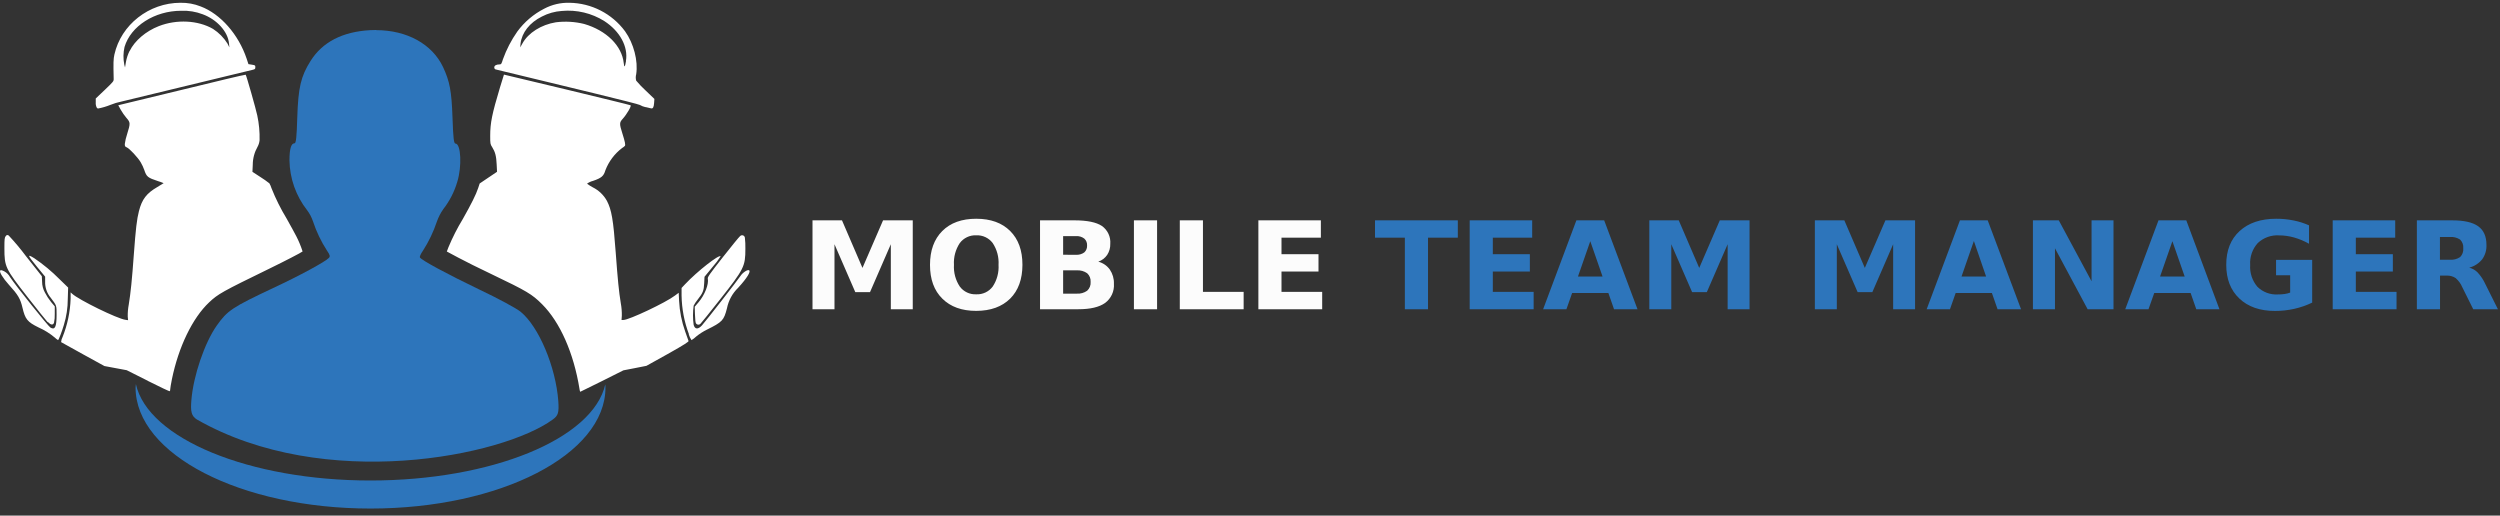
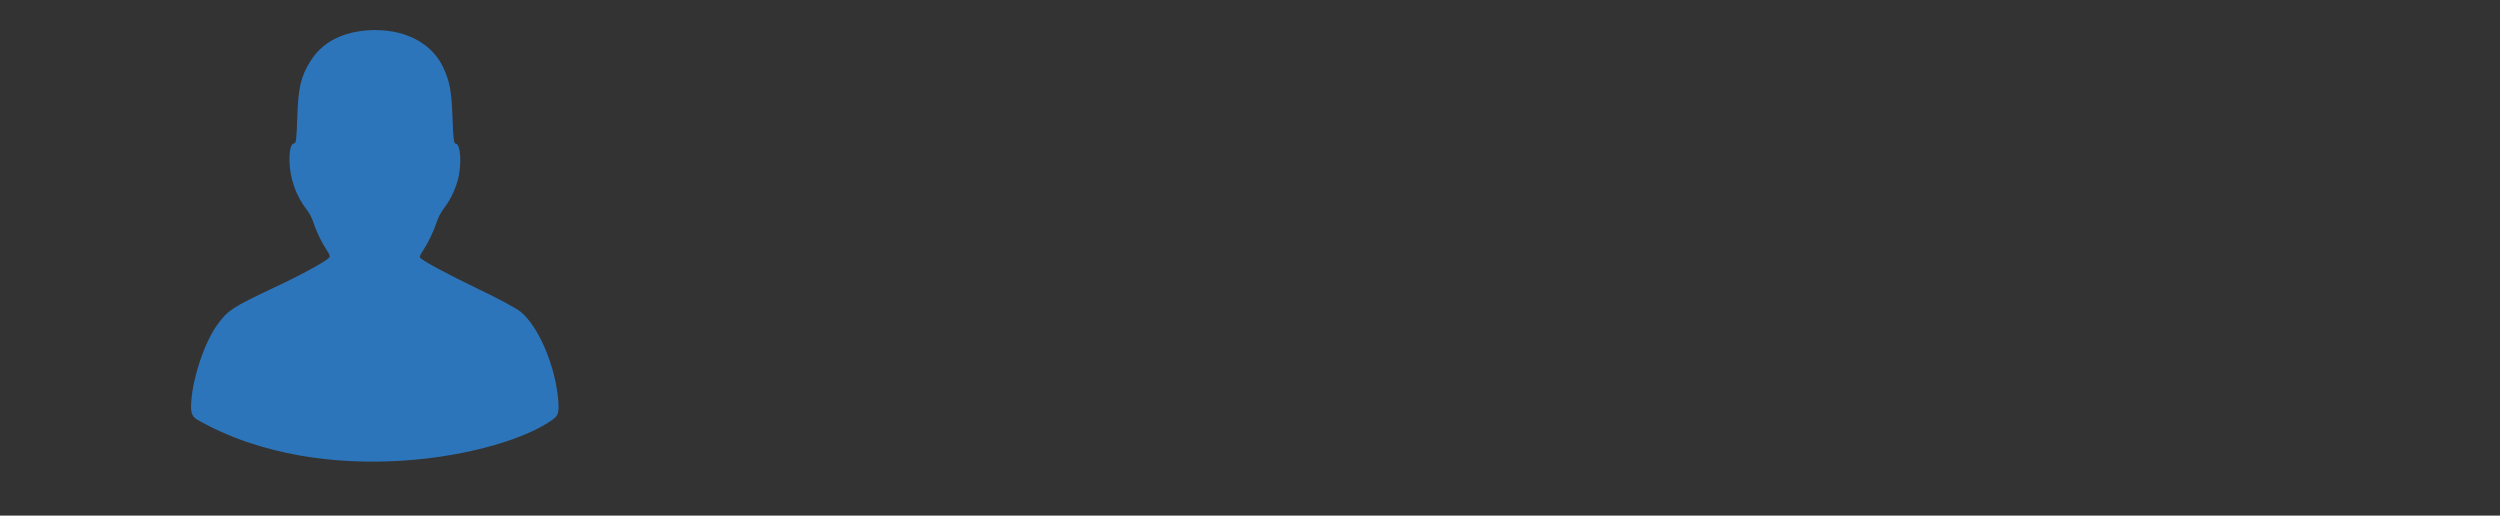
<svg xmlns="http://www.w3.org/2000/svg" width="160px" height="33px" viewBox="0 0 160 33" version="1.1">
  <rect x="0" y="0" width="160" height="33" fill="#333333" stroke="none" />
  <title>Group</title>
  <g id="Symbols-🔁" stroke="none" stroke-width="1" fill="none" fill-rule="evenodd">
    <g id="Component-/-Top-Nav" transform="translate(-150, -3)" fill-rule="nonzero">
      <g id="Group" transform="translate(150, 3)">
        <g id="Asset-2">
-           <path d="M8.697,24.576 C8.688,24.651 8.681,24.724 8.676,24.799 C8.676,29.082 15.408,32.547 23.713,32.547 C32.017,32.547 38.75,29.086 38.75,24.803 C38.75,24.737 38.75,24.671 38.737,24.605 C37.943,28.097 31.455,30.75 23.713,30.752 C15.97,30.754 9.464,28.076 8.697,24.58 L8.697,24.576 Z" id="Path" fill="#2D75BB" />
          <path d="M24.066,1.92 C23.935,1.92 23.803,1.924 23.67,1.931 C21.912,2.034 20.636,2.694 19.88,3.894 C19.254,4.882 19.086,5.599 19.025,7.53 C18.986,8.799 18.947,9.172 18.847,9.172 C18.633,9.172 18.526,9.529 18.526,10.26 C18.543,11.421 18.941,12.543 19.657,13.456 C19.819,13.672 19.946,13.913 20.032,14.17 C20.249,14.826 20.549,15.453 20.924,16.034 C21.118,16.315 21.143,16.409 21.049,16.506 C20.824,16.75 19.136,17.665 17.487,18.431 C14.866,19.666 14.553,19.873 13.875,20.833 C13.096,21.935 12.375,24.045 12.248,25.61 C12.187,26.345 12.248,26.625 12.605,26.85 C20.77,31.512 32.171,29.193 35.375,26.85 C35.718,26.6 35.782,26.432 35.732,25.676 C35.57,23.477 34.483,20.904 33.32,19.953 C33.049,19.734 31.892,19.105 30.668,18.526 C28.598,17.53 26.975,16.654 26.873,16.475 C26.846,16.431 26.932,16.238 27.066,16.049 C27.439,15.468 27.738,14.844 27.958,14.189 C28.057,13.903 28.197,13.631 28.372,13.383 C28.776,12.864 29.079,12.274 29.264,11.643 C29.573,10.656 29.503,9.188 29.148,9.188 C29.046,9.188 29.005,8.842 28.961,7.546 C28.902,5.819 28.782,5.21 28.359,4.299 C27.662,2.819 26.04,1.931 24.077,1.929 L24.066,1.92 Z" id="Path" fill="#2D75BB" />
-           <path d="M9.472,24.377 L8.11,23.693 L6.683,23.427 L5.312,22.674 C4.559,22.26 3.927,21.91 3.911,21.896 C3.918,21.782 3.95,21.672 4.004,21.571 C4.316,20.791 4.491,19.962 4.52,19.121 L4.52,18.711 L4.616,18.799 C5.044,19.193 7.518,20.404 8.037,20.47 L8.197,20.492 L8.176,20.262 C8.17,20.005 8.192,19.748 8.24,19.496 C8.365,18.72 8.444,17.954 8.567,16.266 C8.686,14.648 8.758,14.031 8.892,13.511 C9.086,12.751 9.379,12.369 10.076,11.966 C10.294,11.838 10.473,11.729 10.473,11.722 C10.357,11.671 10.237,11.628 10.116,11.593 C9.454,11.375 9.379,11.313 9.234,10.879 C9.174,10.711 9.099,10.549 9.009,10.394 C8.831,10.084 8.283,9.502 8.117,9.434 C8.005,9.388 7.987,9.359 7.987,9.218 C8.015,9.005 8.064,8.795 8.133,8.592 C8.354,7.878 8.353,7.844 8.083,7.535 C7.949,7.375 7.83,7.203 7.726,7.022 L7.569,6.738 L7.726,6.697 C7.873,6.658 11.547,5.767 14.475,5.062 C15.155,4.898 15.724,4.771 15.724,4.782 C15.769,4.827 16.386,6.997 16.465,7.387 C16.577,7.91 16.627,8.444 16.613,8.979 C16.598,9.124 16.554,9.265 16.484,9.393 C16.284,9.744 16.178,10.141 16.177,10.546 L16.156,10.997 L16.673,11.334 C16.87,11.457 17.059,11.591 17.241,11.734 C17.297,11.83 17.341,11.933 17.373,12.039 C17.641,12.713 17.964,13.363 18.34,13.982 C18.597,14.437 18.875,14.948 18.963,15.119 C19.124,15.432 19.258,15.758 19.366,16.093 C19.289,16.163 18.21,16.721 17.234,17.196 C14.218,18.665 13.952,18.815 13.385,19.35 C12.314,20.356 11.422,22.216 11.001,24.277 C10.944,24.564 10.895,24.848 10.895,24.908 C10.899,24.955 10.887,25.001 10.862,25.04 C10.842,25.051 10.212,24.755 9.464,24.378 L9.472,24.377 Z M37.09,24.903 C36.716,22.583 35.841,20.62 34.696,19.473 C34.046,18.823 33.727,18.634 31.452,17.544 C30.69,17.187 29.737,16.705 29.332,16.49 L28.597,16.097 L28.697,15.833 C28.958,15.204 29.267,14.596 29.621,14.015 C30.156,13.065 30.467,12.453 30.604,12.032 L30.7,11.743 L31.255,11.368 L31.81,10.995 L31.787,10.528 C31.764,9.993 31.692,9.723 31.503,9.423 C31.377,9.225 31.373,9.206 31.373,8.695 C31.373,7.862 31.487,7.302 32.003,5.582 C32.133,5.146 32.246,4.782 32.253,4.775 C32.26,4.768 40.283,6.693 40.356,6.738 C40.429,6.782 40.104,7.33 39.858,7.6 C39.638,7.841 39.635,7.917 39.829,8.531 C39.999,9.066 40.04,9.273 39.993,9.336 C39.94,9.389 39.88,9.436 39.815,9.473 C39.332,9.84 38.961,10.334 38.744,10.901 C38.636,11.27 38.493,11.392 37.952,11.577 C37.814,11.611 37.684,11.671 37.57,11.756 C37.688,11.843 37.812,11.922 37.941,11.991 C38.32,12.18 38.632,12.479 38.839,12.848 C39.141,13.422 39.251,14.063 39.405,16.152 C39.533,17.894 39.61,18.677 39.731,19.407 C39.78,19.672 39.802,19.941 39.797,20.21 L39.778,20.478 L39.899,20.478 C40.256,20.478 42.611,19.366 43.198,18.916 L43.437,18.738 L43.462,19.257 C43.496,19.927 43.627,20.588 43.853,21.22 C43.953,21.514 44.051,21.787 44.067,21.825 C44.083,21.862 43.842,22.037 42.736,22.655 L41.373,23.413 L40.636,23.559 L39.897,23.702 L38.527,24.389 C37.772,24.766 37.147,25.074 37.137,25.074 C37.126,25.074 37.105,25.003 37.09,24.914 L37.09,24.903 Z M3.515,21.611 C3.195,21.341 2.838,21.119 2.455,20.95 C1.754,20.604 1.611,20.426 1.44,19.701 C1.304,19.118 1.156,18.868 0.564,18.219 C0.178,17.789 -0.066,17.387 0.016,17.309 C0.048,17.275 0.12,17.291 0.259,17.357 C0.421,17.442 0.554,17.573 0.642,17.733 C0.99,18.269 3.087,20.883 3.226,20.963 C3.521,21.141 3.622,20.922 3.622,20.142 C3.622,19.539 3.631,19.566 3.246,19.057 C3.002,18.767 2.875,18.396 2.889,18.017 L2.889,17.706 L2.375,17.082 C1.747,16.311 1.724,16.238 2.189,16.523 C2.772,16.918 3.314,17.369 3.81,17.869 L4.361,18.404 L4.338,19.132 C4.338,19.698 4.253,20.261 4.086,20.802 C3.972,21.195 3.753,21.766 3.715,21.766 C3.642,21.723 3.575,21.67 3.515,21.611 L3.515,21.611 Z M44.092,21.391 C43.794,20.599 43.634,19.761 43.621,18.914 L43.621,18.429 L43.846,18.19 C44.62,17.366 46.032,16.261 46.119,16.406 C45.968,16.642 45.799,16.866 45.612,17.077 L45.088,17.715 L45.068,18.126 C45.049,18.597 44.984,18.754 44.645,19.182 C44.549,19.299 44.465,19.426 44.394,19.56 C44.337,19.97 44.337,20.386 44.394,20.795 C44.476,21.086 44.677,21.095 44.929,20.82 C45.159,20.572 47.249,17.883 47.39,17.662 C47.531,17.441 47.866,17.219 47.954,17.305 C48.041,17.391 47.836,17.771 47.24,18.42 C46.874,18.774 46.625,19.231 46.526,19.73 C46.328,20.504 46.232,20.608 45.236,21.1 C44.995,21.22 44.767,21.366 44.558,21.536 C44.466,21.624 44.365,21.702 44.256,21.768 C44.178,21.653 44.117,21.526 44.078,21.393 L44.092,21.391 Z M3.051,20.62 C2.967,20.533 2.391,19.814 1.774,19.025 C0.33,17.177 0.282,17.078 0.282,15.881 C0.282,15.296 0.293,15.207 0.362,15.117 C0.432,15.028 0.459,15.025 0.551,15.067 C0.947,15.489 1.318,15.932 1.663,16.395 L2.677,17.676 L2.694,18.033 C2.695,18.273 2.756,18.509 2.873,18.718 C2.983,18.933 3.115,19.137 3.267,19.325 L3.505,19.61 L3.505,20.083 C3.512,20.279 3.496,20.474 3.455,20.665 C3.385,20.82 3.249,20.802 3.069,20.613 L3.051,20.62 Z M44.551,20.71 C44.512,20.661 44.488,20.483 44.478,20.135 L44.463,19.63 L44.708,19.343 C45.104,18.875 45.373,18.192 45.3,17.831 C45.281,17.73 45.404,17.553 46.267,16.454 C46.812,15.76 47.304,15.158 47.363,15.114 C47.409,15.063 47.481,15.043 47.547,15.063 C47.613,15.082 47.661,15.138 47.672,15.207 C47.699,15.443 47.709,15.682 47.704,15.92 C47.704,17.052 47.625,17.209 46.08,19.168 C45.434,19.989 44.87,20.686 44.831,20.72 C44.795,20.761 44.744,20.783 44.69,20.781 C44.636,20.779 44.587,20.753 44.554,20.71 L44.551,20.71 Z M6.186,6.877 C6.14,6.776 6.119,6.665 6.128,6.554 L6.128,6.302 L6.704,5.756 C7.259,5.221 7.28,5.203 7.275,5.043 C7.25,4.018 7.257,3.779 7.321,3.492 C7.746,1.581 9.536,0.178 11.55,0.178 C11.994,0.169 12.435,0.249 12.848,0.414 C14.107,0.889 15.264,2.198 15.786,3.758 L15.899,4.104 L16.12,4.14 C16.327,4.172 16.341,4.183 16.341,4.299 C16.341,4.415 16.32,4.429 16.181,4.465 C16.042,4.5 9.011,6.204 7.755,6.504 C7.52,6.551 7.291,6.62 7.07,6.711 C6.809,6.817 6.539,6.896 6.263,6.948 C6.233,6.93 6.207,6.906 6.186,6.877 L6.186,6.877 Z M8.297,3.265 C8.62,2.605 9.334,1.995 10.164,1.672 C11.313,1.224 12.678,1.297 13.633,1.85 C14.007,2.091 14.323,2.412 14.559,2.789 L14.68,3.033 L14.657,2.782 C14.587,2.025 13.883,1.249 12.974,0.914 C12.536,0.746 12.068,0.67 11.599,0.689 C9.898,0.689 8.365,1.668 7.969,3.008 C7.886,3.373 7.88,3.751 7.951,4.118 L8.001,4.318 L8.058,3.976 C8.101,3.728 8.18,3.487 8.292,3.262 L8.297,3.265 Z M41.309,6.857 C41.183,6.829 41.063,6.782 40.952,6.718 C40.927,6.688 39.604,6.351 38.015,5.967 C32.931,4.739 31.785,4.461 31.709,4.44 C31.659,4.417 31.629,4.365 31.634,4.311 C31.634,4.195 31.766,4.122 31.969,4.122 C32.078,4.122 32.094,4.097 32.189,3.79 C32.415,3.163 32.723,2.568 33.106,2.022 C33.557,1.407 34.145,0.906 34.824,0.559 C35.323,0.293 35.883,0.162 36.448,0.178 C37.852,0.198 39.166,0.872 40.002,2 C40.559,2.78 40.848,3.899 40.716,4.755 C40.679,4.888 40.679,5.029 40.716,5.162 C40.905,5.386 41.107,5.598 41.323,5.796 L41.881,6.331 L41.862,6.599 C41.844,6.852 41.79,6.956 41.683,6.939 C41.66,6.939 41.505,6.898 41.326,6.854 L41.309,6.857 Z M40.059,3.901 C40.213,2.989 39.678,1.999 38.677,1.349 C37.866,0.84 36.909,0.612 35.955,0.701 C35.511,0.731 35.078,0.852 34.683,1.058 C33.9,1.444 33.395,2.086 33.313,2.801 L33.295,3.033 L33.438,2.777 C33.812,2.1 34.642,1.577 35.579,1.426 C36.183,1.351 36.795,1.387 37.386,1.533 C38.814,1.95 39.804,2.928 39.92,4.045 C39.952,4.35 39.997,4.309 40.065,3.904 L40.059,3.901 Z" id="Shape" fill="#FFFFFF" />
        </g>
        <g id="Asset-1" transform="translate(52, 14)">
-           <path d="M0,5.791 L1.407,5.791 L1.407,1.631 L2.74,4.698 L3.68,4.698 L5.013,1.631 L5.013,5.791 L6.416,5.791 L6.416,0.102 L4.516,0.102 L3.198,3.147 L1.887,0.102 L0,0.102 L0,5.791 Z M11.533,1.556 C11.806,1.968 11.937,2.458 11.907,2.951 C11.936,3.442 11.805,3.93 11.533,4.34 C11.286,4.67 10.89,4.856 10.478,4.836 C10.067,4.855 9.673,4.67 9.427,4.34 C9.155,3.93 9.024,3.442 9.053,2.951 C9.023,2.458 9.154,1.968 9.427,1.556 C9.674,1.227 10.067,1.041 10.478,1.06 C10.89,1.04 11.285,1.226 11.533,1.556 L11.533,1.556 Z M8.307,0.784 C7.782,1.309 7.52,2.032 7.52,2.953 C7.52,3.875 7.782,4.594 8.307,5.111 C8.834,5.636 9.558,5.897 10.478,5.896 C11.398,5.894 12.122,5.633 12.651,5.111 C13.173,4.59 13.434,3.869 13.436,2.949 C13.437,2.029 13.176,1.307 12.651,0.784 C12.127,0.261 11.402,0 10.478,0 C9.553,0 8.83,0.261 8.307,0.784 Z M16.04,2.304 L16.04,1.111 L16.86,1.111 C17.051,1.098 17.239,1.153 17.393,1.267 C17.518,1.38 17.584,1.543 17.573,1.711 C17.583,1.879 17.517,2.042 17.393,2.156 C17.238,2.266 17.05,2.32 16.86,2.307 L16.04,2.304 Z M16.04,4.793 L16.04,3.302 L16.911,3.302 C17.148,3.286 17.383,3.351 17.578,3.487 C17.733,3.628 17.815,3.833 17.8,4.042 C17.817,4.255 17.735,4.463 17.578,4.607 C17.384,4.744 17.148,4.81 16.911,4.793 L16.04,4.793 Z M18.86,2.313 C18.996,2.103 19.065,1.857 19.058,1.607 C19.093,1.156 18.889,0.721 18.52,0.46 C18.16,0.223 17.581,0.104 16.784,0.102 L14.562,0.102 L14.562,5.791 L17.018,5.791 C17.784,5.791 18.351,5.656 18.729,5.387 C19.113,5.1 19.325,4.638 19.291,4.16 C19.302,3.838 19.21,3.52 19.029,3.253 C18.85,3.003 18.589,2.824 18.291,2.747 C18.522,2.667 18.722,2.515 18.86,2.313 L18.86,2.313 Z M20.571,5.791 L22.053,5.791 L22.053,0.102 L20.571,0.102 L20.571,5.791 L20.571,5.791 Z M23.507,5.791 L27.593,5.791 L27.593,4.68 L24.989,4.68 L24.989,0.102 L23.507,0.102 L23.507,5.791 Z M28.533,5.791 L32.62,5.791 L32.62,4.68 L30.016,4.68 L30.016,3.38 L32.384,3.38 L32.384,2.269 L30.016,2.269 L30.016,1.211 L32.536,1.211 L32.536,0.1 L28.536,0.1 L28.536,5.789 L28.533,5.791 Z" id="Shape" fill="#FCFCFC" />
-           <path d="M36,1.211 L37.911,1.211 L37.911,5.791 L39.393,5.791 L39.393,1.211 L41.3,1.211 L41.3,0.1 L36,0.1 L36,1.211 Z M42.067,5.791 L46.153,5.791 L46.153,4.68 L43.54,4.68 L43.54,3.38 L45.911,3.38 L45.911,2.269 L43.54,2.269 L43.54,1.211 L46.06,1.211 L46.06,0.1 L42.06,0.1 L42.06,5.789 L42.067,5.791 Z M51.309,5.791 L52.8,5.791 L50.667,0.102 L48.889,0.102 L46.76,5.791 L48.251,5.791 L48.616,4.753 L50.936,4.753 L51.298,5.791 L51.309,5.791 Z M49.778,1.436 L50.564,3.7 L48.989,3.7 L49.778,1.436 Z M53.556,5.791 L54.962,5.791 L54.962,1.631 L56.296,4.698 L57.236,4.698 L58.569,1.631 L58.569,5.791 L59.971,5.791 L59.971,0.102 L58.067,0.102 L56.751,3.147 L55.44,0.102 L53.556,0.102 L53.556,5.791 Z M64.153,5.791 L65.556,5.791 L65.556,1.631 L66.889,4.698 L67.829,4.698 L69.162,1.631 L69.162,5.791 L70.564,5.791 L70.564,0.102 L68.667,0.102 L67.349,3.147 L66.038,0.102 L64.151,0.102 L64.151,5.791 L64.153,5.791 Z M75.856,5.791 L77.347,5.791 L75.213,0.102 L73.436,0.102 L71.307,5.791 L72.798,5.791 L73.162,4.753 L75.482,4.753 L75.844,5.791 L75.856,5.791 Z M74.333,1.436 L75.111,3.7 L73.536,3.7 L74.324,1.436 L74.333,1.436 Z M78.111,5.791 L79.518,5.791 L79.518,1.889 L81.609,5.791 L83.264,5.791 L83.264,0.102 L81.86,0.102 L81.86,4 L79.762,0.102 L78.107,0.102 L78.107,5.791 L78.111,5.791 Z M88.556,5.791 L90.044,5.791 L87.922,0.102 L86.144,0.102 L84.016,5.791 L85.504,5.791 L85.871,4.753 L88.2,4.753 L88.562,5.791 L88.556,5.791 Z M87.033,1.436 L87.82,3.7 L86.244,3.7 L87.033,1.436 L87.033,1.436 Z M95.978,2.633 L93.667,2.633 L93.667,3.616 L94.571,3.616 L94.571,4.727 C94.456,4.77 94.337,4.8 94.216,4.816 C94.074,4.836 93.93,4.845 93.787,4.844 C93.299,4.875 92.821,4.697 92.473,4.353 C92.144,3.967 91.978,3.467 92.011,2.96 C91.976,2.446 92.151,1.939 92.496,1.556 C92.864,1.21 93.358,1.032 93.862,1.064 C94.185,1.065 94.505,1.11 94.816,1.198 C95.151,1.293 95.474,1.428 95.778,1.6 L95.778,0.422 C95.458,0.28 95.123,0.174 94.78,0.107 C94.418,0.034 94.049,-0.001 93.68,-4.42512683e-05 C92.689,-4.42512683e-05 91.907,0.263 91.333,0.789 C90.76,1.315 90.476,2.036 90.48,2.953 C90.48,3.86 90.76,4.578 91.32,5.107 C91.88,5.636 92.639,5.9 93.596,5.9 C94.01,5.901 94.424,5.856 94.829,5.767 C95.227,5.678 95.613,5.544 95.98,5.367 L95.98,2.633 L95.978,2.633 Z M97.284,5.791 L101.378,5.791 L101.378,4.68 L98.773,4.68 L98.773,3.38 L101.142,3.38 L101.142,2.269 L98.773,2.269 L98.773,1.211 L101.293,1.211 L101.293,0.1 L97.293,0.1 L97.293,5.789 L97.284,5.791 Z M104.156,2.624 L104.156,1.167 L104.78,1.167 C105.015,1.146 105.249,1.205 105.447,1.333 C105.594,1.479 105.668,1.683 105.649,1.889 C105.669,2.098 105.595,2.305 105.447,2.453 C105.25,2.584 105.015,2.645 104.78,2.624 L104.156,2.624 Z M104.576,3.638 C104.78,3.628 104.983,3.682 105.156,3.793 C105.342,3.952 105.489,4.152 105.584,4.378 L106.287,5.791 L107.867,5.791 L107.06,4.176 C106.937,3.907 106.773,3.66 106.573,3.442 C106.425,3.288 106.236,3.18 106.029,3.131 C106.355,3.046 106.645,2.859 106.858,2.598 C107.051,2.329 107.148,2.004 107.133,1.673 C107.133,1.13 106.957,0.732 106.604,0.48 C106.252,0.228 105.696,0.102 104.938,0.102 L102.68,0.102 L102.68,5.791 L104.162,5.791 L104.162,3.638 L104.576,3.638 Z" id="Shape" fill="#2D75BB" />
-         </g>
+           </g>
      </g>
    </g>
  </g>
</svg>